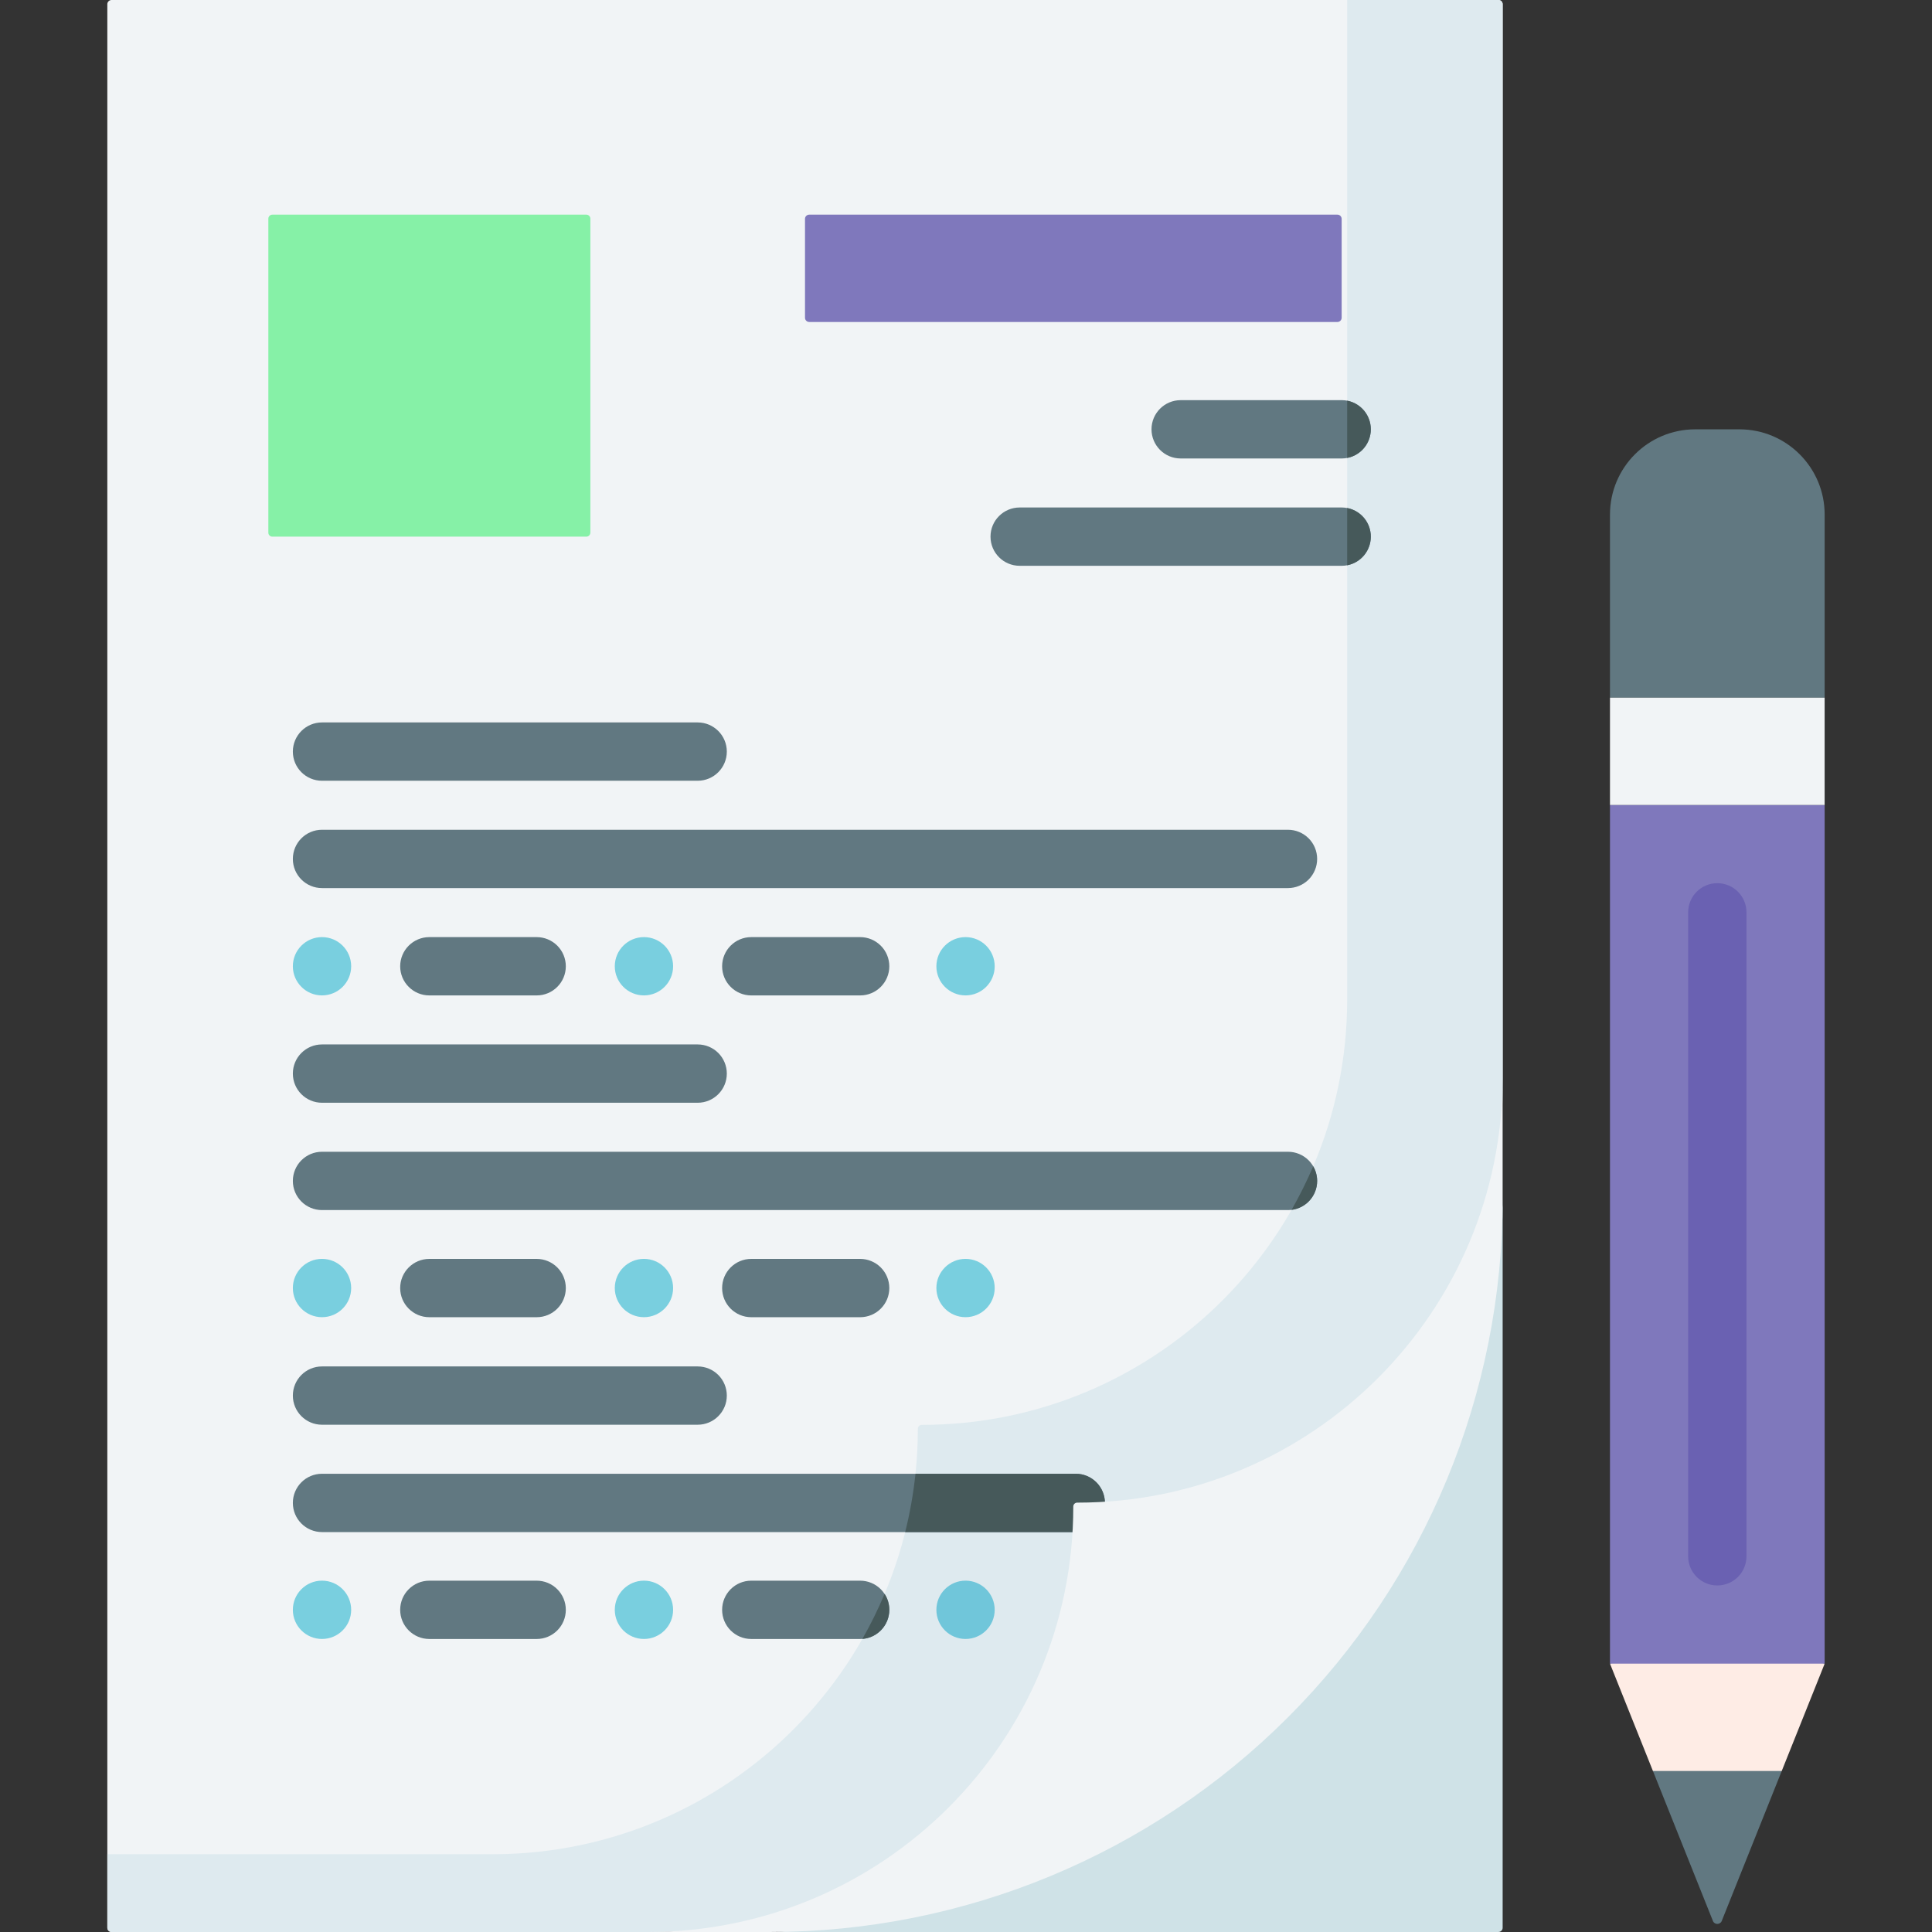
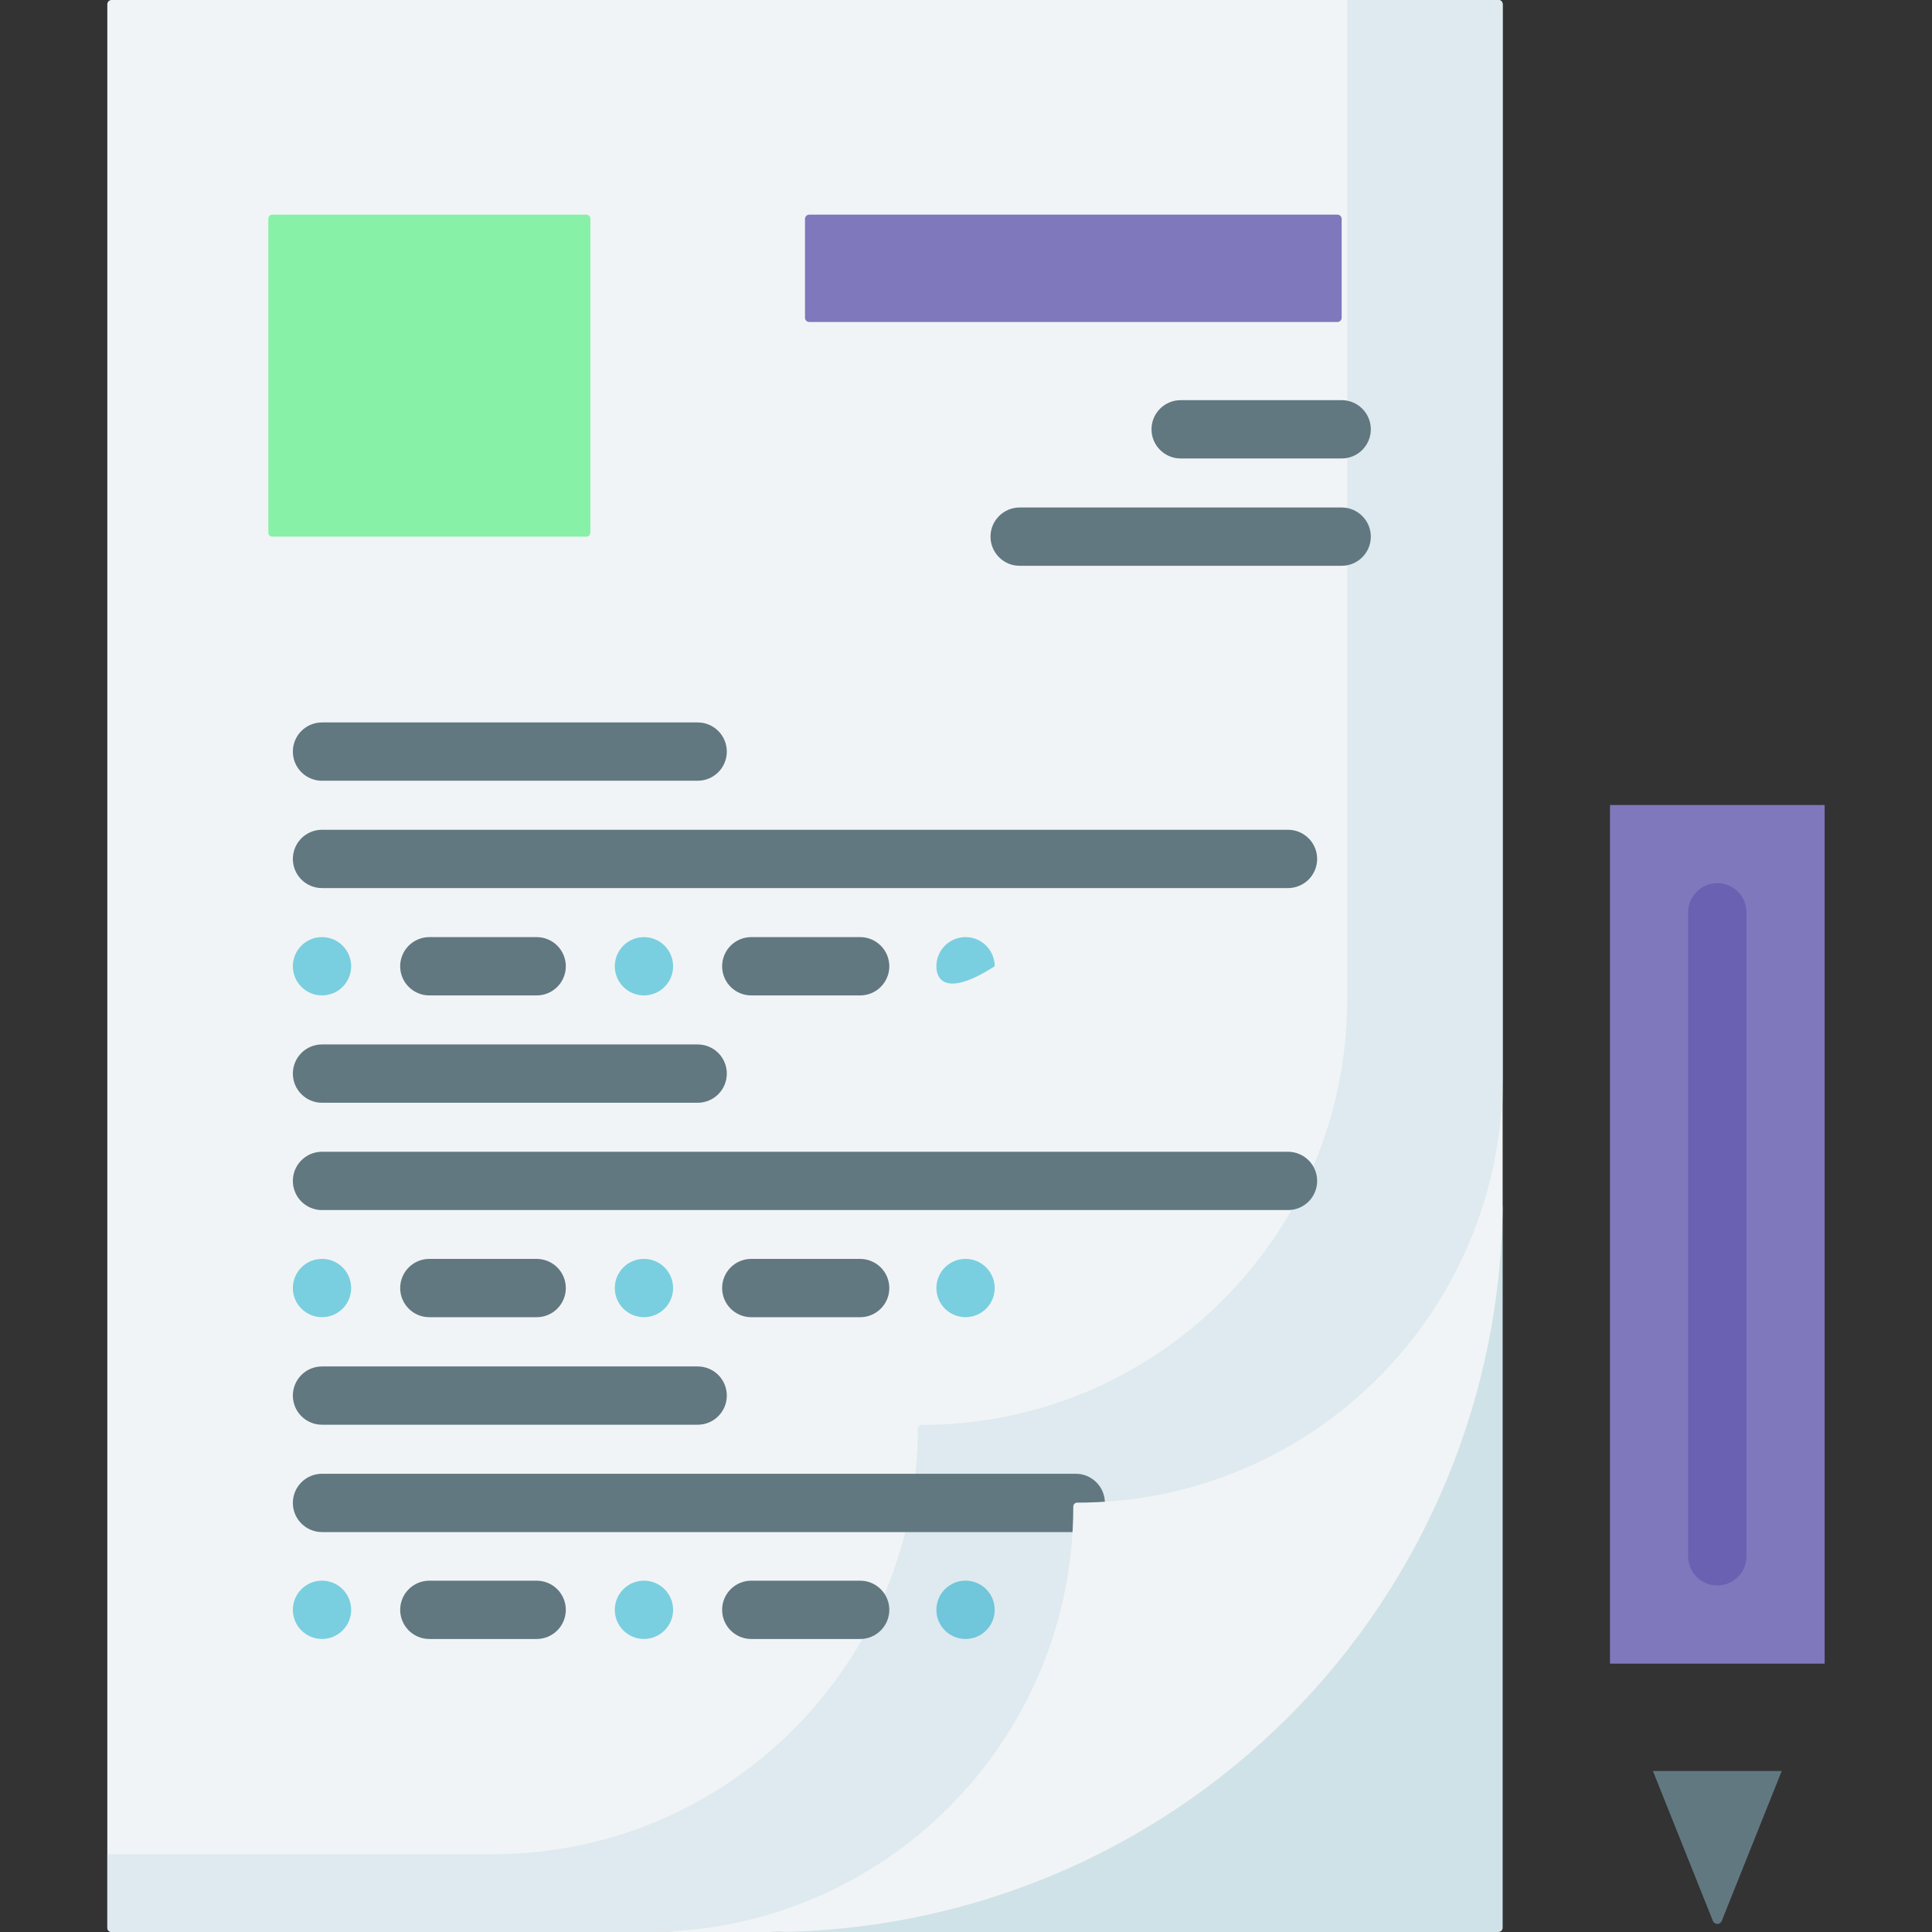
<svg xmlns="http://www.w3.org/2000/svg" width="384pt" height="384pt" viewBox="0 0 384 384" version="1.1" class="iconadda">
  <rect x="0" y="0" width="384" height="384" fill="#333333" stroke="none" />
  <g>
    <g id="Test_free_icon_zn35YA8-0">
-       <path style=" stroke:none;fill-rule:nonzero;fill:#feece5;fill-opacity:1;" d="M 362.648 330.664 L 341.332 322.75 L 320.016 330.664 C 320.027 330.719 320.043 330.777 320.062 330.828 L 328.531 351.996 L 341.332 359.91 L 354.133 351.996 L 362.602 330.828 C 362.621 330.773 362.641 330.719 362.648 330.664 Z M 362.648 330.664 " />
-     </g>
+       </g>
    <g id="Test_free_icon_zn35YA8-1">
      <path style=" stroke:none;fill-rule:nonzero;fill:#f1f4f6;fill-opacity:1;" d="M 213.328 299.441 L 213.328 299.438 C 213.328 299.008 213.676 298.66 214.105 298.66 C 260.758 298.66 298.582 260.883 298.664 214.25 L 298.664 0.836 C 298.664 0.375 298.289 0 297.828 0 L 22.168 0 C 21.707 0 21.332 0.375 21.332 0.836 L 21.332 383.164 C 21.332 383.625 21.707 384 22.168 384 L 129.391 384 C 175.805 383.664 213.328 345.934 213.328 299.445 Z M 213.328 299.441 " />
    </g>
    <g id="Test_free_icon_zn35YA8-2">
      <path style=" stroke:none;fill-rule:nonzero;fill:#deeaef;fill-opacity:1;" d="M 297.832 0 L 267.762 0 L 267.762 198.797 C 267.684 245.43 229.855 283.207 183.203 283.207 C 182.773 283.207 182.426 283.555 182.426 283.984 L 182.426 283.988 C 182.426 330.48 144.902 368.211 98.492 368.543 L 21.336 368.543 L 21.336 383.16 C 21.336 383.621 21.711 383.996 22.172 383.996 L 129.395 383.996 C 231.98 383.996 298.668 311.238 298.668 214.246 L 298.664 0.836 C 298.664 0.613 298.578 0.402 298.422 0.242 C 298.266 0.086 298.051 0 297.832 0 Z M 297.832 0 " />
    </g>
    <g id="Test_free_icon_zn35YA8-3">
      <path style=" stroke:none;fill-rule:nonzero;fill:#cfe2e7;fill-opacity:1;" d="M 153.543 383.996 L 297.828 383.996 C 298.289 383.996 298.664 383.621 298.664 383.16 L 298.664 238.477 C 298.621 277.055 191.98 383.844 153.543 383.992 Z M 153.543 383.996 " />
    </g>
    <g id="Test_free_icon_zn35YA8-4">
      <path style=" stroke:none;fill-rule:nonzero;fill:#7f78bc;fill-opacity:1;" d="M 265.828 63.996 L 160.84 63.996 C 160.375 63.996 160 63.621 160 63.156 L 160 43.504 C 160 43.039 160.375 42.664 160.84 42.664 L 265.824 42.664 C 266.289 42.664 266.664 43.039 266.664 43.504 L 266.664 63.156 C 266.664 63.621 266.289 63.996 265.824 63.996 Z M 265.828 63.996 " />
    </g>
    <g id="Test_free_icon_zn35YA8-5">
      <path style=" stroke:none;fill-rule:nonzero;fill:#86f1a7;fill-opacity:1;" d="M 116.539 106.664 L 54.129 106.664 C 53.691 106.664 53.336 106.309 53.336 105.871 L 53.336 43.461 C 53.336 43.023 53.691 42.664 54.133 42.664 L 116.543 42.664 C 116.98 42.664 117.34 43.02 117.34 43.461 L 117.34 105.871 L 117.332 105.871 C 117.336 106.082 117.25 106.281 117.102 106.434 C 116.953 106.582 116.75 106.664 116.539 106.664 Z M 116.539 106.664 " />
    </g>
    <g id="Test_free_icon_zn35YA8-6">
      <path style=" stroke:none;fill-rule:nonzero;fill:#617881;fill-opacity:1;" d="M 340.453 381.801 C 340.77 382.594 341.891 382.594 342.211 381.801 L 354.133 351.996 L 328.531 351.996 Z M 340.453 381.801 " />
    </g>
    <g id="Test_free_icon_zn35YA8-7">
      <path style=" stroke:none;fill-rule:nonzero;fill:#7f78bc;fill-opacity:1;" d="M 319.996 330.648 L 320.016 330.664 L 362.648 330.664 L 362.664 330.648 L 362.664 160 L 319.996 160 Z M 319.996 330.648 " />
    </g>
    <g id="Test_free_icon_zn35YA8-8">
-       <path style=" stroke:none;fill-rule:nonzero;fill:#617881;fill-opacity:1;" d="M 362.664 102.273 C 362.664 92.918 355.078 85.332 345.723 85.332 L 336.938 85.332 C 327.582 85.332 319.996 92.918 319.996 102.273 L 319.996 138.668 L 362.66 138.668 L 362.66 102.273 Z M 362.664 102.273 " />
-     </g>
+       </g>
    <g id="Test_free_icon_zn35YA8-9">
-       <path style=" stroke:none;fill-rule:nonzero;fill:#f1f4f6;fill-opacity:1;" d="M 319.996 138.668 L 362.66 138.668 L 362.66 160 L 319.996 160 Z M 319.996 138.668 " />
-     </g>
+       </g>
    <g id="Test_free_icon_zn35YA8-10">
      <path style=" stroke:none;fill-rule:nonzero;fill:#79cfdf;fill-opacity:1;" d="M 69.797 192.051 C 69.797 195.25 67.203 197.844 64 197.844 C 60.801 197.844 58.207 195.25 58.207 192.051 C 58.207 188.852 60.801 186.258 64 186.258 C 67.203 186.258 69.797 188.852 69.797 192.051 " />
    </g>
    <g id="Test_free_icon_zn35YA8-11">
      <path style=" stroke:none;fill-rule:nonzero;fill:#79cfdf;fill-opacity:1;" d="M 133.785 192.051 C 133.785 195.25 131.188 197.844 127.988 197.844 C 124.789 197.844 122.195 195.25 122.195 192.051 C 122.195 188.852 124.789 186.258 127.988 186.258 C 131.188 186.258 133.785 188.852 133.785 192.051 " />
    </g>
    <g id="Test_free_icon_zn35YA8-12">
-       <path style=" stroke:none;fill-rule:nonzero;fill:#79cfdf;fill-opacity:1;" d="M 197.703 192.051 C 197.703 195.25 195.109 197.844 191.906 197.844 C 188.707 197.844 186.113 195.25 186.113 192.051 C 186.113 188.852 188.707 186.258 191.906 186.258 C 195.109 186.258 197.703 188.852 197.703 192.051 " />
+       <path style=" stroke:none;fill-rule:nonzero;fill:#79cfdf;fill-opacity:1;" d="M 197.703 192.051 C 188.707 197.844 186.113 195.25 186.113 192.051 C 186.113 188.852 188.707 186.258 191.906 186.258 C 195.109 186.258 197.703 188.852 197.703 192.051 " />
    </g>
    <g id="Test_free_icon_zn35YA8-13">
      <path style=" stroke:none;fill-rule:nonzero;fill:#79cfdf;fill-opacity:1;" d="M 69.797 256.008 C 69.797 259.207 67.203 261.801 64 261.801 C 60.801 261.801 58.207 259.207 58.207 256.008 C 58.207 252.809 60.801 250.211 64 250.211 C 67.203 250.211 69.797 252.809 69.797 256.008 " />
    </g>
    <g id="Test_free_icon_zn35YA8-14">
      <path style=" stroke:none;fill-rule:nonzero;fill:#79cfdf;fill-opacity:1;" d="M 133.785 256.008 C 133.785 259.207 131.188 261.801 127.988 261.801 C 124.789 261.801 122.195 259.207 122.195 256.008 C 122.195 252.809 124.789 250.211 127.988 250.211 C 131.188 250.211 133.785 252.809 133.785 256.008 " />
    </g>
    <g id="Test_free_icon_zn35YA8-15">
      <path style=" stroke:none;fill-rule:nonzero;fill:#79cfdf;fill-opacity:1;" d="M 197.703 256.008 C 197.703 259.207 195.109 261.801 191.906 261.801 C 188.707 261.801 186.113 259.207 186.113 256.008 C 186.113 252.809 188.707 250.211 191.906 250.211 C 195.109 250.211 197.703 252.809 197.703 256.008 " />
    </g>
    <g id="Test_free_icon_zn35YA8-16">
      <path style=" stroke:none;fill-rule:nonzero;fill:#79cfdf;fill-opacity:1;" d="M 69.797 319.965 C 69.797 323.164 67.203 325.758 64 325.758 C 60.801 325.758 58.207 323.164 58.207 319.965 C 58.207 316.762 60.801 314.168 64 314.168 C 67.203 314.168 69.797 316.762 69.797 319.965 " />
    </g>
    <g id="Test_free_icon_zn35YA8-17">
      <path style=" stroke:none;fill-rule:nonzero;fill:#79cfdf;fill-opacity:1;" d="M 133.785 319.965 C 133.785 323.164 131.188 325.758 127.988 325.758 C 124.789 325.758 122.195 323.164 122.195 319.965 C 122.195 316.762 124.789 314.168 127.988 314.168 C 131.188 314.168 133.785 316.762 133.785 319.965 " />
    </g>
    <g id="Test_free_icon_zn35YA8-18">
      <path style=" stroke:none;fill-rule:nonzero;fill:#70c6da;fill-opacity:1;" d="M 197.703 319.965 C 197.703 323.164 195.109 325.758 191.906 325.758 C 188.707 325.758 186.113 323.164 186.113 319.965 C 186.113 316.762 188.707 314.168 191.906 314.168 C 195.109 314.168 197.703 316.762 197.703 319.965 " />
    </g>
    <g id="Test_free_icon_zn35YA8-19">
      <path style=" stroke:none;fill-rule:nonzero;fill:#617881;fill-opacity:1;" d="M 138.668 155.18 L 64 155.18 C 60.801 155.18 58.207 152.586 58.207 149.387 C 58.207 146.184 60.801 143.59 64 143.59 L 138.668 143.59 C 141.867 143.59 144.461 146.184 144.461 149.387 C 144.461 152.586 141.867 155.18 138.668 155.18 Z M 261.793 170.719 C 261.793 169.18 261.184 167.707 260.098 166.621 C 259.008 165.535 257.535 164.922 256 164.922 L 64 164.922 C 60.801 164.922 58.207 167.516 58.207 170.719 C 58.207 173.918 60.801 176.512 64 176.512 L 256 176.512 C 257.535 176.512 259.008 175.902 260.098 174.816 C 261.184 173.727 261.793 172.254 261.793 170.719 Z M 144.461 213.387 L 144.461 213.383 C 144.461 211.848 143.852 210.375 142.766 209.285 C 141.68 208.199 140.203 207.59 138.668 207.59 L 64 207.59 C 60.801 207.59 58.207 210.184 58.207 213.383 C 58.207 216.586 60.801 219.18 64 219.18 L 138.668 219.18 C 141.867 219.18 144.461 216.586 144.461 213.383 Z M 261.793 234.719 C 261.793 233.18 261.184 231.707 260.098 230.621 C 259.008 229.531 257.535 228.922 256 228.922 L 64 228.922 C 60.801 228.922 58.207 231.516 58.207 234.719 C 58.207 237.918 60.801 240.512 64 240.512 L 256 240.512 C 257.535 240.512 259.008 239.902 260.098 238.816 C 261.184 237.727 261.793 236.254 261.793 234.719 Z M 144.461 277.383 C 144.461 275.848 143.852 274.371 142.766 273.285 C 141.68 272.199 140.203 271.59 138.668 271.59 L 64 271.59 C 60.801 271.59 58.207 274.184 58.207 277.383 C 58.207 280.582 60.801 283.176 64 283.176 L 138.668 283.176 C 141.867 283.176 144.461 280.582 144.461 277.383 Z M 219.609 298.715 C 219.609 297.18 219 295.707 217.91 294.617 C 216.824 293.531 215.352 292.922 213.816 292.922 L 64 292.922 C 60.801 292.922 58.207 295.516 58.207 298.715 C 58.207 301.918 60.801 304.512 64 304.512 L 213.816 304.512 C 217.016 304.512 219.609 301.918 219.609 298.715 Z M 112.461 192.055 C 112.461 190.516 111.852 189.043 110.766 187.957 C 109.68 186.871 108.203 186.258 106.668 186.258 L 85.336 186.258 C 82.137 186.258 79.539 188.855 79.539 192.055 C 79.539 195.254 82.137 197.848 85.336 197.848 L 106.668 197.848 C 109.867 197.848 112.461 195.254 112.461 192.055 Z M 176.754 192.055 L 176.758 192.055 C 176.758 190.516 176.145 189.043 175.059 187.957 C 173.973 186.871 172.5 186.258 170.961 186.258 L 149.32 186.258 C 146.121 186.258 143.527 188.855 143.527 192.055 C 143.527 195.254 146.121 197.848 149.32 197.848 L 170.961 197.848 C 174.16 197.848 176.758 195.254 176.758 192.055 Z M 112.461 256.012 C 112.461 254.473 111.852 253 110.766 251.914 C 109.68 250.828 108.203 250.215 106.668 250.215 L 85.336 250.215 C 82.137 250.215 79.539 252.809 79.539 256.012 C 79.539 259.211 82.137 261.805 85.336 261.805 L 106.668 261.805 C 109.867 261.805 112.461 259.211 112.461 256.012 Z M 176.754 256.012 L 176.758 256.012 C 176.758 254.473 176.145 253 175.059 251.914 C 173.973 250.828 172.5 250.215 170.961 250.215 L 149.32 250.215 C 146.121 250.215 143.527 252.809 143.527 256.012 C 143.527 259.211 146.121 261.805 149.32 261.805 L 170.961 261.805 C 174.16 261.805 176.758 259.211 176.758 256.012 Z M 112.461 319.969 L 112.461 319.965 C 112.461 318.43 111.852 316.957 110.766 315.871 C 109.68 314.781 108.203 314.172 106.668 314.172 L 85.336 314.172 C 82.137 314.172 79.539 316.766 79.539 319.965 C 79.539 323.168 82.137 325.762 85.336 325.762 L 106.668 325.762 C 108.203 325.762 109.68 325.152 110.766 324.062 C 111.852 322.977 112.461 321.504 112.461 319.965 Z M 176.754 319.969 L 176.758 319.965 C 176.758 318.43 176.145 316.957 175.059 315.871 C 173.973 314.781 172.5 314.172 170.961 314.172 L 149.32 314.172 C 146.121 314.172 143.527 316.766 143.527 319.965 C 143.527 323.168 146.121 325.762 149.32 325.762 L 170.961 325.762 C 172.5 325.762 173.973 325.152 175.059 324.062 C 176.145 322.977 176.758 321.504 176.758 319.965 Z M 272.457 85.332 L 272.461 85.328 C 272.461 83.793 271.852 82.316 270.762 81.23 C 269.676 80.145 268.203 79.535 266.668 79.535 L 234.668 79.535 C 231.465 79.535 228.871 82.129 228.871 85.328 C 228.871 88.527 231.465 91.125 234.668 91.125 L 266.668 91.125 C 269.867 91.125 272.461 88.527 272.461 85.328 Z M 272.457 106.664 L 272.461 106.66 C 272.461 105.125 271.852 103.652 270.762 102.566 C 269.676 101.477 268.203 100.867 266.668 100.867 L 202.668 100.867 C 199.469 100.867 196.871 103.461 196.871 106.66 C 196.871 109.863 199.469 112.457 202.668 112.457 L 266.668 112.457 C 269.867 112.457 272.461 109.863 272.461 106.66 Z M 272.457 106.664 " />
    </g>
    <g id="Test_free_icon_zn35YA8-20">
-       <path style=" stroke:none;fill-rule:nonzero;fill:#46595a;fill-opacity:1;" d="M 267.758 91.02 C 270.488 90.492 272.457 88.105 272.457 85.328 C 272.457 82.551 270.488 80.164 267.758 79.637 Z M 176.758 319.965 C 176.758 318.797 176.414 317.711 175.82 316.805 L 175.816 316.805 C 174.527 319.871 173.055 322.855 171.41 325.746 C 174.426 325.512 176.758 322.992 176.758 319.965 Z M 267.758 100.973 L 267.758 112.355 L 267.758 112.352 C 270.488 111.828 272.457 109.441 272.457 106.66 C 272.457 103.883 270.488 101.496 267.758 100.973 Z M 261.793 234.719 C 261.793 233.66 261.508 232.664 261.012 231.809 C 259.746 234.773 258.309 237.664 256.711 240.469 C 259.613 240.109 261.793 237.641 261.793 234.719 Z M 219.609 298.715 C 219.609 297.18 219 295.707 217.91 294.617 C 216.824 293.531 215.352 292.922 213.816 292.922 L 181.957 292.922 C 181.547 296.828 180.863 300.699 179.914 304.512 L 213.816 304.512 C 217.016 304.512 219.609 301.918 219.609 298.715 Z M 219.609 298.715 " />
-     </g>
+       </g>
    <g id="Test_free_icon_zn35YA8-21">
      <path style=" stroke:none;fill-rule:nonzero;fill:#6a61b2;fill-opacity:1;" d="M 341.332 315.125 C 338.129 315.125 335.535 312.531 335.535 309.332 L 335.535 181.332 C 335.535 178.133 338.129 175.539 341.332 175.539 C 344.531 175.539 347.125 178.133 347.125 181.332 L 347.125 309.332 C 347.125 310.867 346.516 312.34 345.43 313.43 C 344.344 314.516 342.867 315.125 341.332 315.125 Z M 341.332 315.125 " />
    </g>
    <g id="Test_free_icon_zn35YA8-22">
      <path style=" stroke:none;fill-rule:nonzero;fill:#f1f4f6;fill-opacity:1;" d="M 255.996 341.328 C 228.676 368.648 191.621 384 152.984 384 L 128.77 384 C 175.469 384 213.324 346.141 213.324 299.441 L 213.324 299.438 C 213.324 299.008 213.672 298.66 214.102 298.66 C 260.801 298.66 298.66 260.801 298.66 214.102 L 298.66 238.316 L 298.664 238.316 C 298.664 276.953 283.316 314.008 255.996 341.328 Z M 255.996 341.328 " />
    </g>
  </g>
</svg>